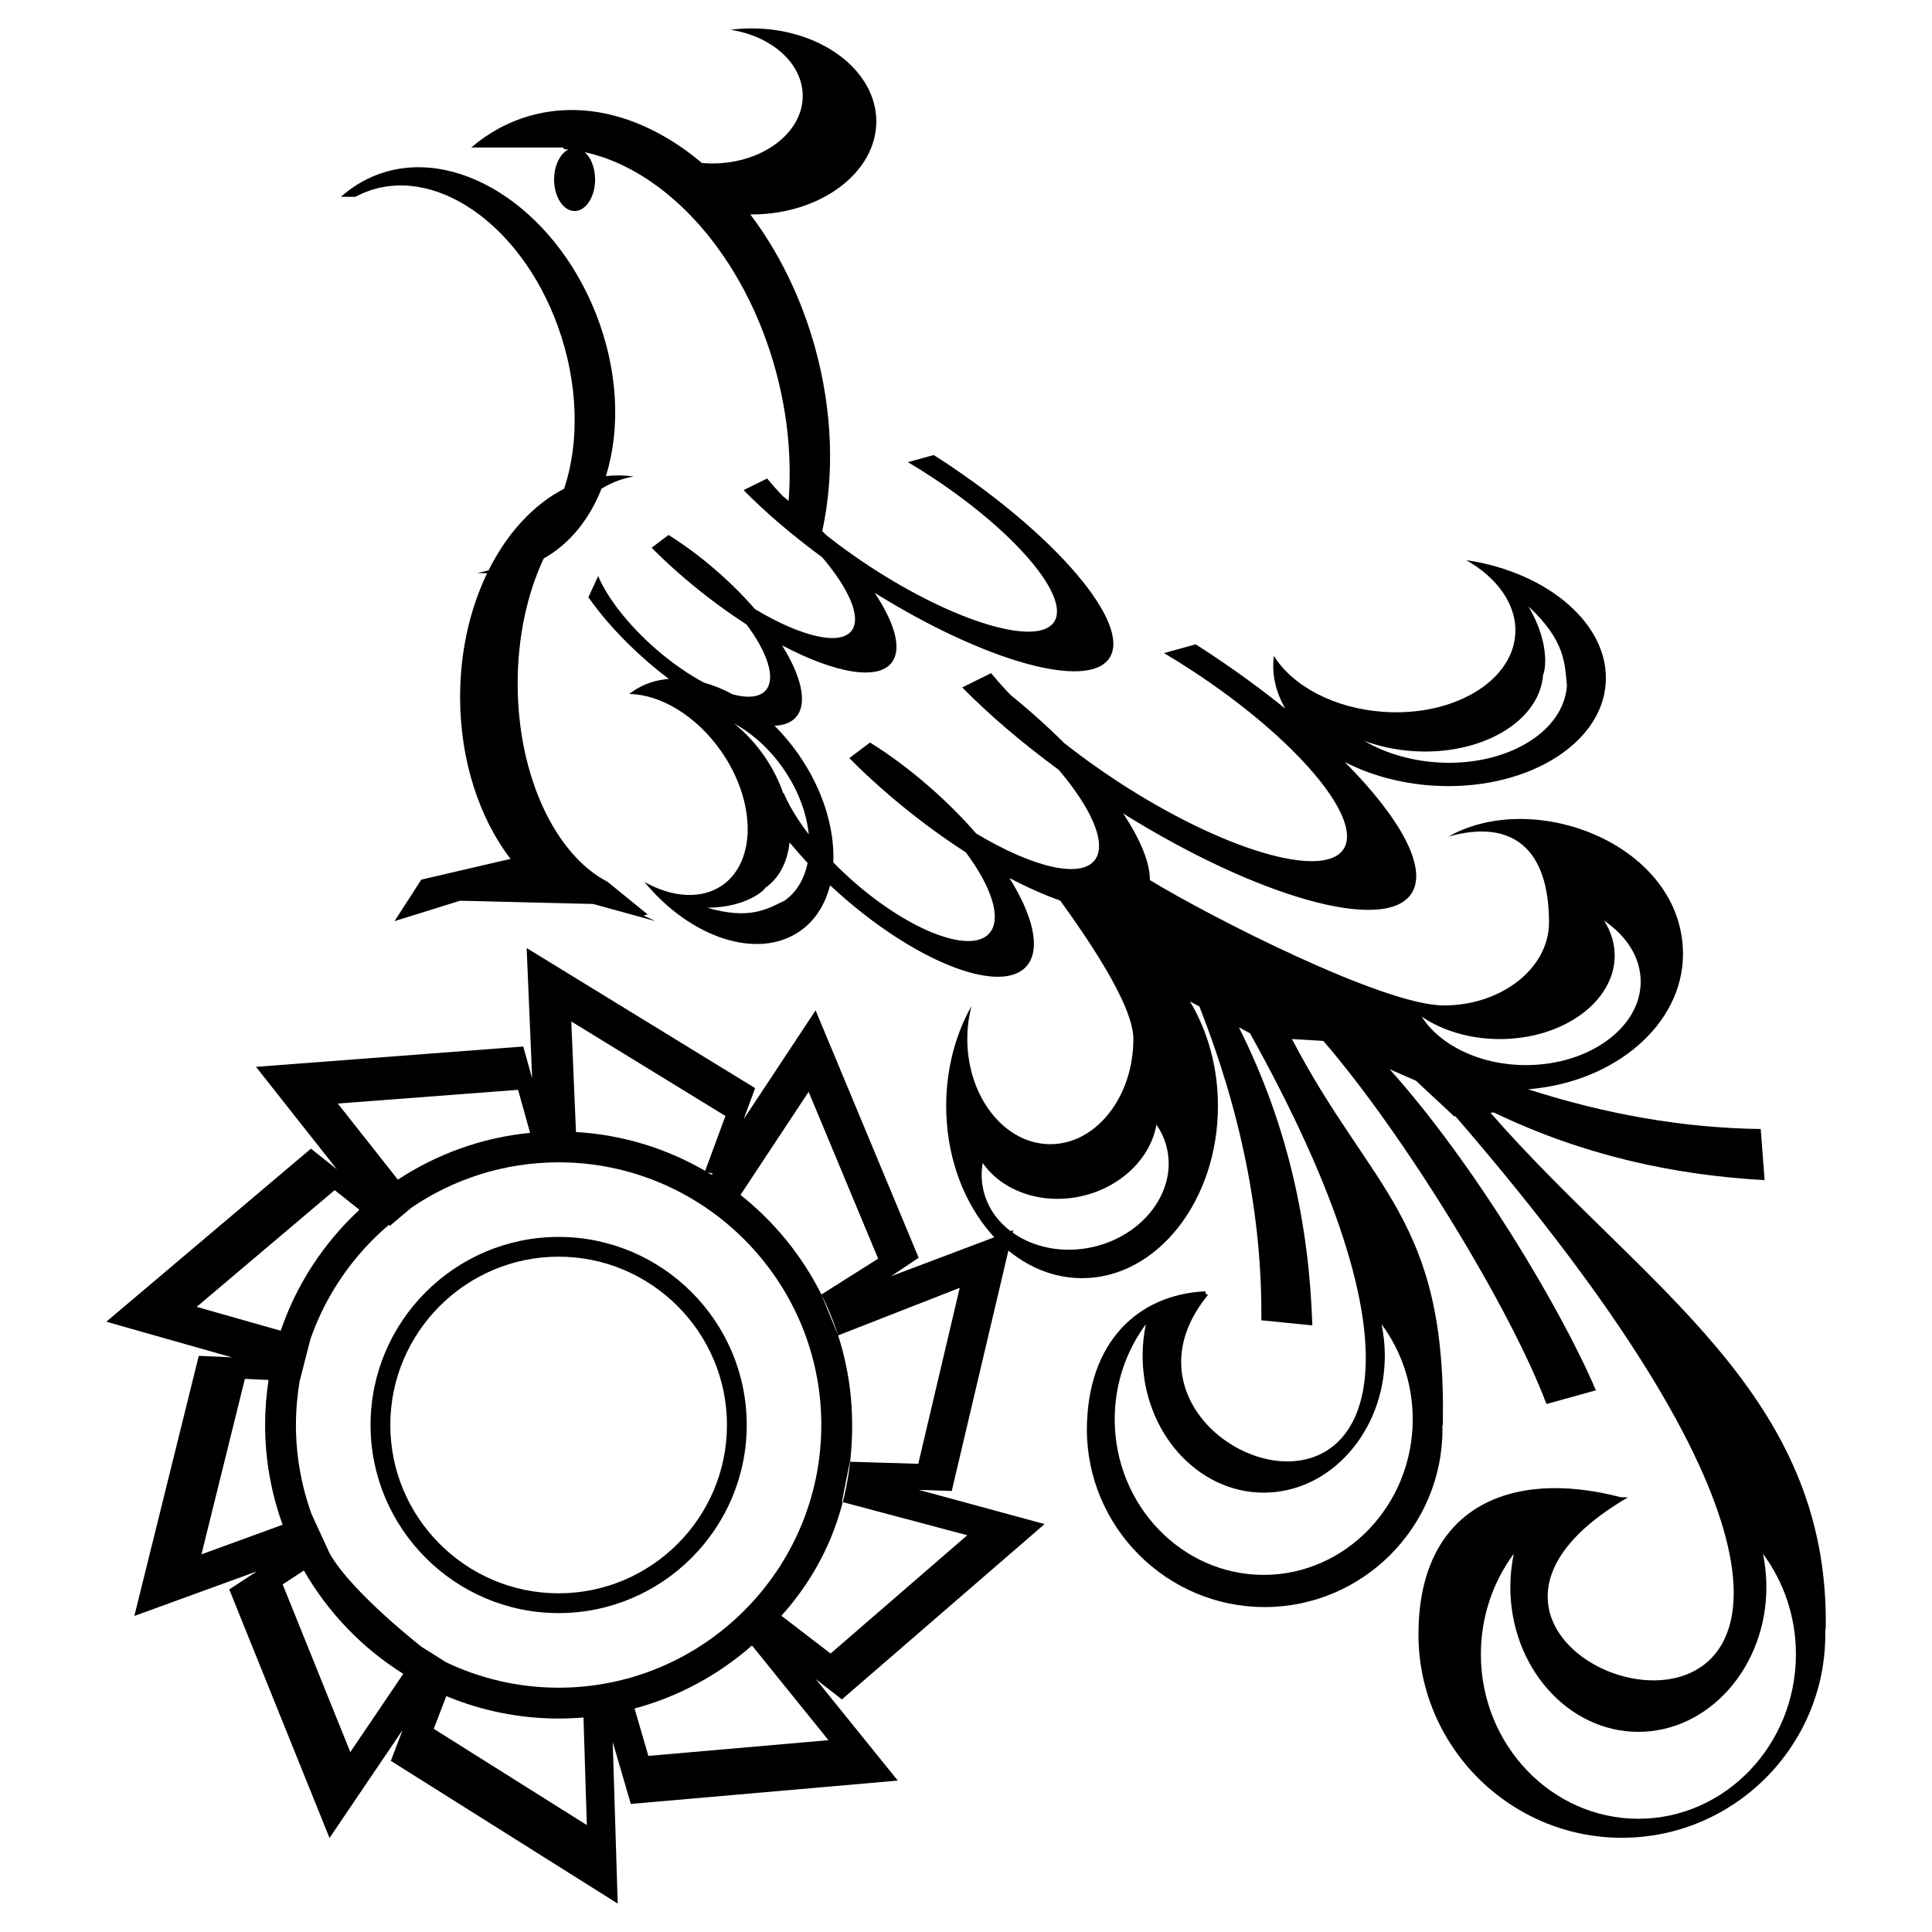
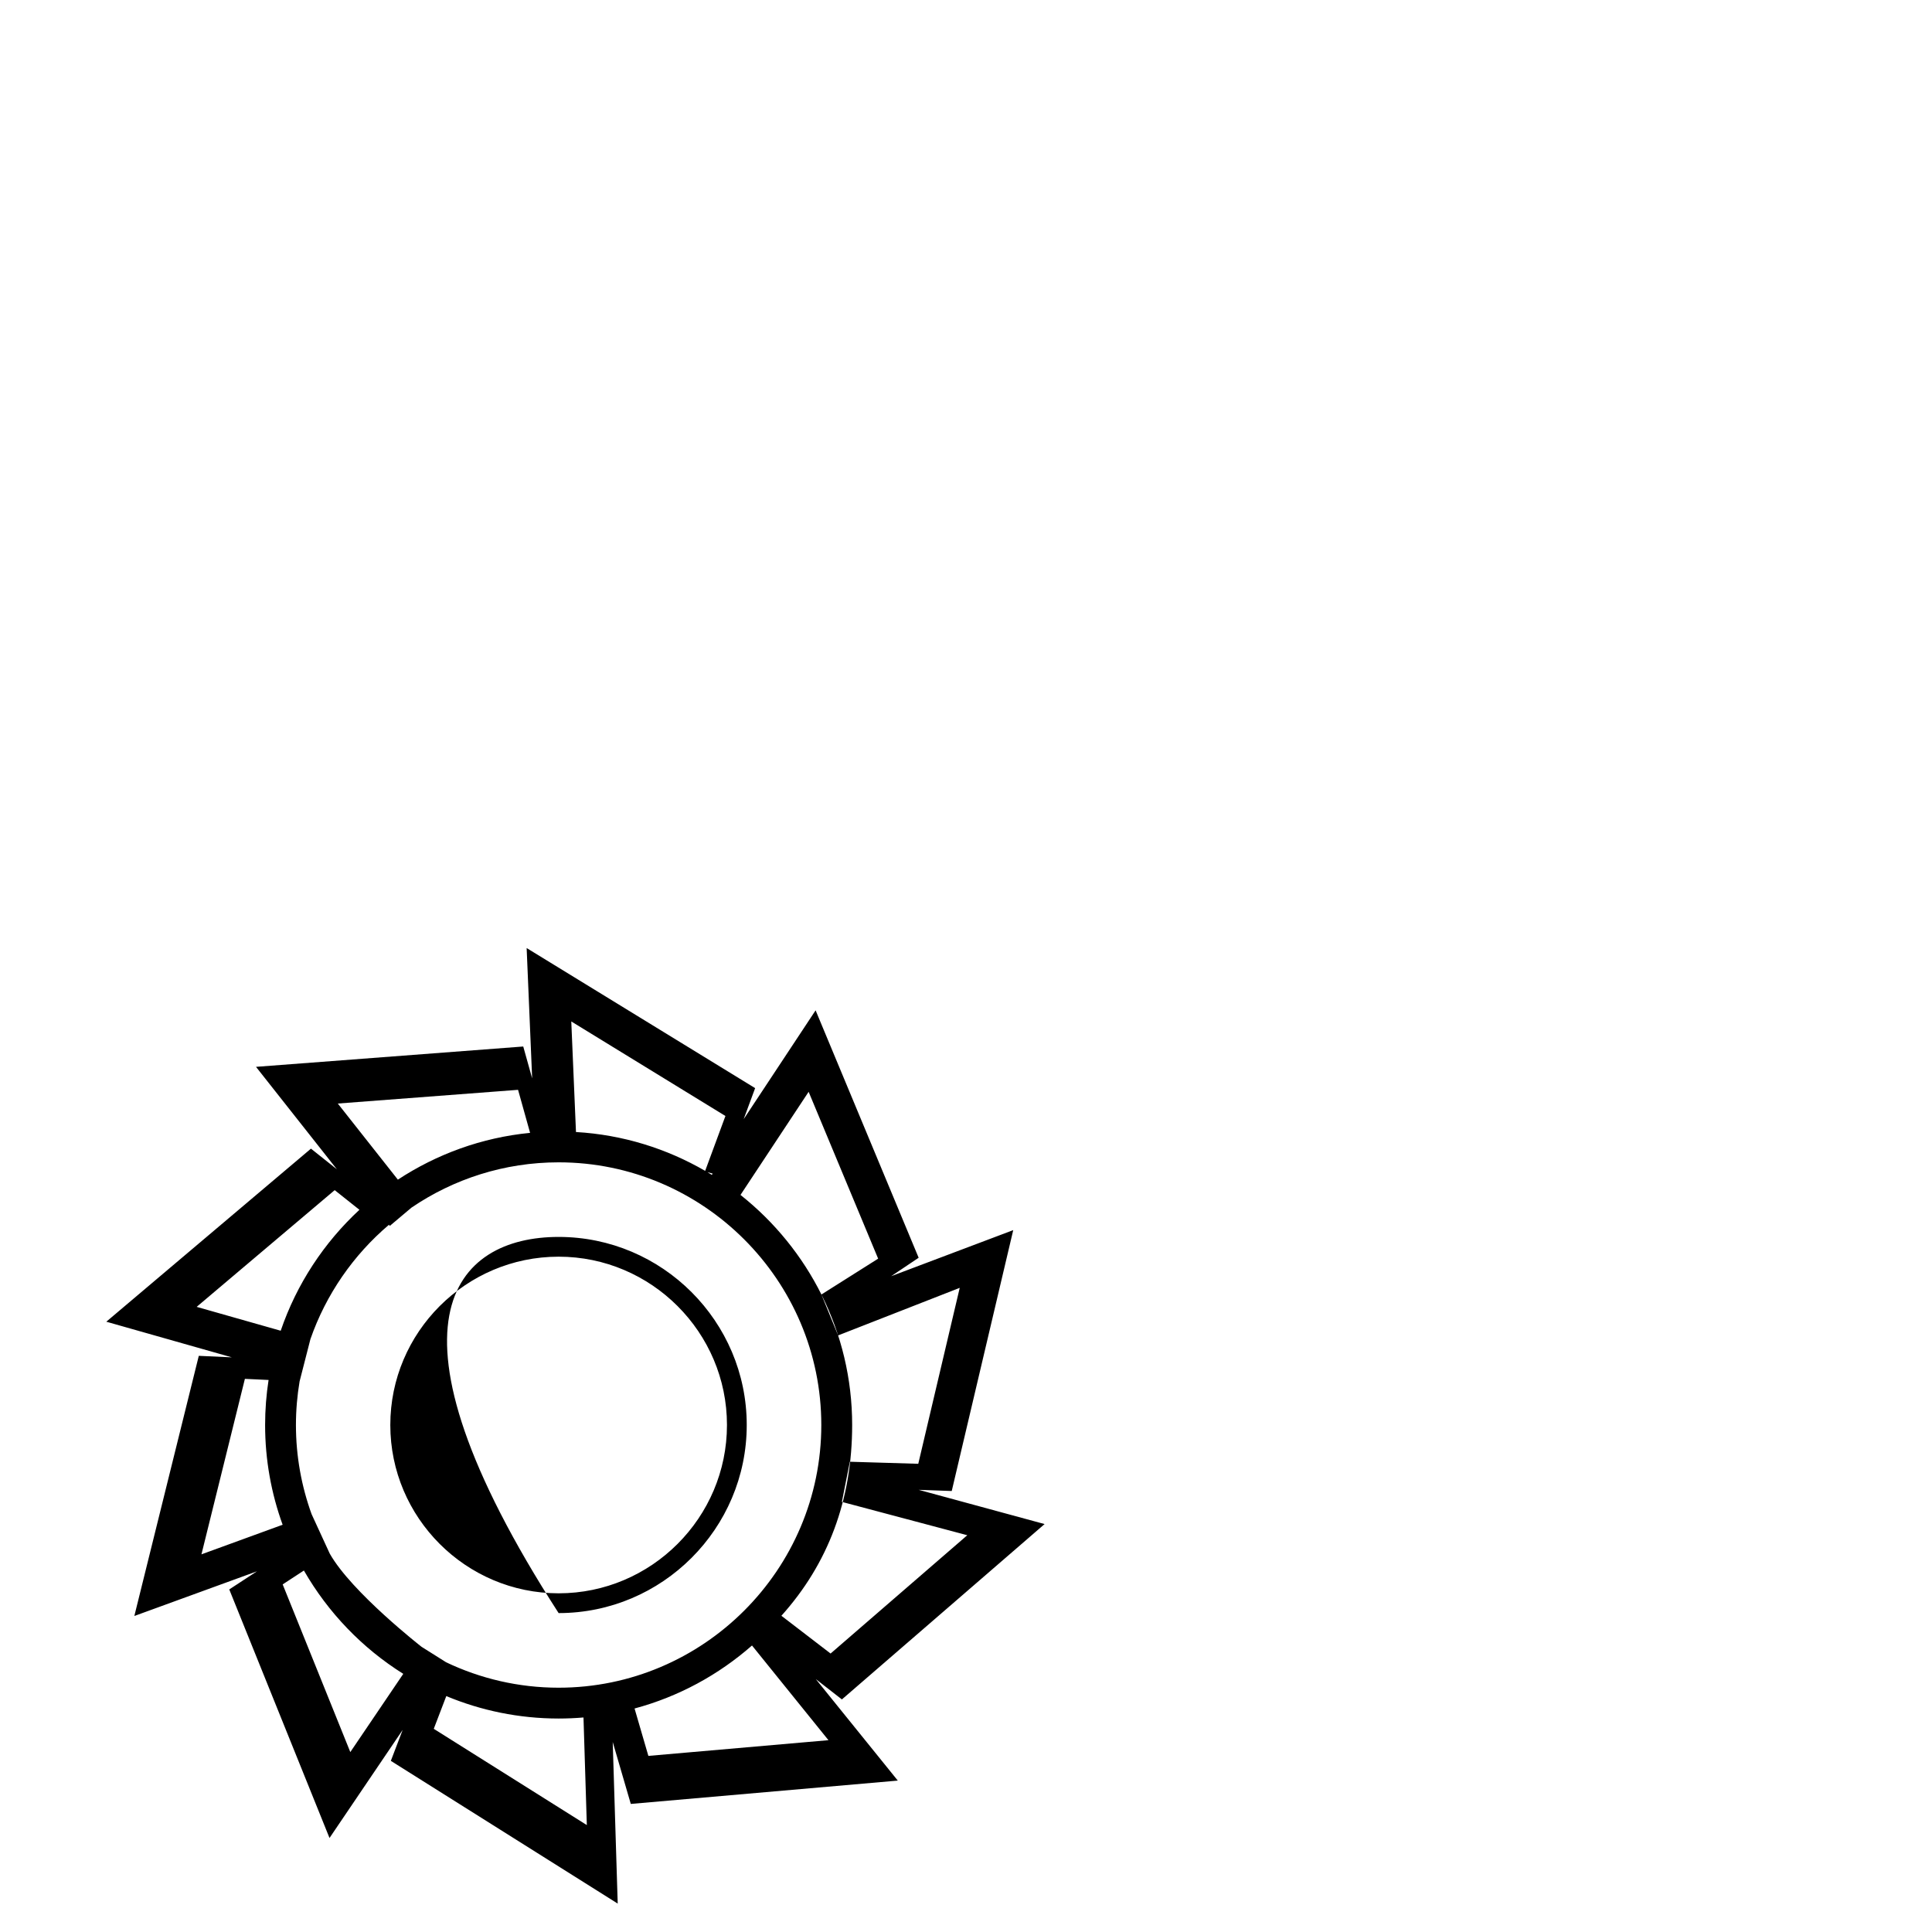
<svg xmlns="http://www.w3.org/2000/svg" version="1.0" id="Layer_1" x="0px" y="0px" width="192.756px" height="192.756px" viewBox="0 0 192.756 192.756" enable-background="new 0 0 192.756 192.756" xml:space="preserve">
  <g>
-     <polygon fill-rule="evenodd" clip-rule="evenodd" fill="#FFFFFF" points="0,0 192.756,0 192.756,192.756 0,192.756 0,0  " />
-     <path fill-rule="evenodd" clip-rule="evenodd" d="M75.014,2.834c6.839,0,12.417,4.17,12.417,9.281   c0,5.111-5.579,9.279-12.417,9.279c-0.051,0-0.104,0-0.154,0c2.803,3.708,5.067,8.245,6.474,13.342   c1.762,6.416,1.902,12.76,0.701,18.254c0.142,0.14,0.284,0.28,0.426,0.419c1.331,1.055,2.784,2.105,4.339,3.121   c8.444,5.525,16.694,8.009,18.361,5.53c1.666-2.481-3.863-9.014-12.308-14.537c-0.76-0.496-1.516-0.968-2.269-1.413l2.573-0.712   c0.262,0.167,0.523,0.333,0.785,0.504c11.482,7.514,19,16.392,16.735,19.767c-2.162,3.219-12.484,0.287-23.407-6.521   c1.939,2.926,2.69,5.417,1.797,6.812c-1.288,2.022-5.682,1.25-11.042-1.573c1.894,3.031,2.546,5.682,1.472,7.067   c-0.475,0.609-1.238,0.917-2.217,0.953c0.839,0.837,1.628,1.775,2.353,2.807c2.481,3.536,3.65,7.464,3.505,10.829   c0.658,0.677,1.37,1.344,2.116,1.997c5.716,4.978,11.797,7.216,13.528,4.983c1.155-1.488,0.104-4.597-2.417-7.977   c-1.635-1.053-3.304-2.234-4.973-3.531c-2.456-1.906-4.696-3.901-6.656-5.875l2.068-1.559c1.924,1.196,3.917,2.671,5.879,4.381   c1.754,1.527,3.336,3.117,4.709,4.695c5.703,3.423,10.606,4.591,11.926,2.523c1.067-1.676-0.48-5.095-3.689-8.874   c-3.743-2.747-7.008-5.556-9.625-8.222l2.884-1.426c0.573,0.711,1.229,1.444,1.955,2.197c1.932,1.561,3.715,3.168,5.315,4.767   c1.635,1.291,3.421,2.582,5.326,3.829c10.368,6.785,20.499,9.834,22.544,6.787c2.049-3.045-4.742-11.063-15.11-17.845   c-0.932-0.61-1.861-1.188-2.784-1.733l3.16-0.875c0.316,0.203,0.642,0.41,0.959,0.619c2.884,1.884,5.558,3.838,7.975,5.792   c-0.867-1.504-1.295-3.139-1.179-4.82c0.009-0.146,0.027-0.295,0.045-0.44c1.853,2.986,5.999,5.247,10.933,5.585   c6.916,0.482,12.821-2.987,13.152-7.72c0.202-2.909-1.752-5.636-4.893-7.419c8.208,1.216,14.321,6.479,13.917,12.294   c-0.431,6.249-8.231,10.829-17.361,10.196c-3.228-0.224-6.195-1.07-8.672-2.345c5.581,5.617,8.323,10.629,6.632,13.147   c-2.656,3.953-15.326,0.351-28.739-8.009c1.719,2.595,2.673,4.909,2.664,6.64c5.925,3.618,23.306,12.508,29.316,12.508   c5.782,0,10.502-3.719,10.502-8.285c0-7.208-3.521-10.384-10.029-8.566c8.64-4.879,23.396,0.871,23.396,11.73   c0,7.005-6.797,12.796-15.449,13.484c7.709,2.486,15.444,3.861,23.203,3.967c0.134,1.697,0.263,3.398,0.391,5.1   c-9.048-0.51-18.063-2.453-27.023-6.754l-0.326,0.031c15.119,17.324,33.897,27.91,33.444,51.562   c-0.014,0.004-0.032,0.01-0.046,0.014c0,0.156,0.004,0.312,0.004,0.467c0,11.176-9.116,20.293-20.296,20.293   c-11.176,0-20.293-9.117-20.293-20.293c0-12.561,9.012-16.613,20.192-13.684c0.237,0,0.472,0.004,0.71,0.014   c-33.072,19.248,51.457,41.465-17.216-38.025l-0.118,0.014l-3.824-3.562l-2.614-1.137c8.351,9.301,17.055,23.771,20.571,32.031   c-1.641,0.459-3.288,0.912-4.93,1.367c-3.604-9.58-14.11-26.777-22.263-36.23l-3.128-0.184c7.91,15.172,15.444,17.854,15.051,38.51   c-0.015,0-0.028,0.004-0.041,0.008c0.004,0.139,0.004,0.271,0.004,0.408c0,9.773-7.966,17.744-17.738,17.744   c-9.771,0-17.739-7.971-17.739-17.744c0.045-8.689,5.083-13.412,11.755-13.756c0.184,0-0.055,0.33,0.349,0.334   c-14.847,17.994,38.049,34.779,4.169-26.086l-1.105-0.588c4.967,9.914,7.003,19.828,7.328,29.736   c-1.697-0.168-3.394-0.34-5.09-0.508c0.105-10.438-2.078-20.875-6.178-31.309l-0.944-0.5c1.747,2.893,2.793,6.508,2.793,10.424   c0,9.465-6.09,17.184-13.559,17.184c-7.468,0-13.554-7.719-13.554-17.184c0-3.713,0.938-7.156,2.527-9.971   c-0.271,1.033-0.42,2.139-0.42,3.285c0,5.787,3.721,10.502,8.283,10.502c4.565,0,8.286-4.715,8.286-10.502   c0-3.49-4.884-10.453-7.297-13.803c-1.566-0.552-3.272-1.306-5.068-2.253c2.323,3.723,3.126,6.975,1.808,8.676   c-2.359,3.04-10.623-0.002-18.397-6.773c-0.448-0.387-0.883-0.782-1.308-1.179c-0.479,1.904-1.467,3.501-2.978,4.562   c-4.187,2.937-10.915,0.726-15.544-4.894c2.761,1.555,5.697,1.786,7.792,0.319c3.408-2.391,3.338-8.404-0.153-13.384   c-2.493-3.552-6.069-5.645-9.153-5.687c0.101-0.08,0.203-0.156,0.311-0.231c1.073-0.751,2.313-1.169,3.644-1.272   c-0.739-0.558-1.484-1.155-2.219-1.8c-2.374-2.066-4.361-4.271-5.818-6.356l0.015-0.006l0.967-2.103   c0.908,2.16,2.972,4.852,5.757,7.278c1.624,1.412,3.281,2.552,4.815,3.364c0.951,0.264,1.915,0.657,2.864,1.169   c1.544,0.408,2.751,0.284,3.34-0.478c0.94-1.212,0.083-3.744-1.97-6.496c-1.332-0.858-2.689-1.818-4.051-2.875   c-2-1.553-3.824-3.176-5.42-4.786l1.686-1.27c1.563,0.975,3.189,2.175,4.788,3.568c1.428,1.244,2.719,2.537,3.835,3.826   c4.643,2.786,8.64,3.737,9.713,2.055c0.868-1.366-0.393-4.15-3.007-7.227c-3.047-2.241-5.707-4.524-7.839-6.698l2.35-1.16   c0.469,0.578,1,1.177,1.591,1.786c0.186,0.149,0.365,0.296,0.548,0.447c0.316-4.061-0.062-8.449-1.25-12.872   C74.3,25.465,66.502,16.954,58.341,15.182c0.616,0.543,1.032,1.566,1.032,2.729c0,1.73-0.919,3.143-2.045,3.143   c-1.125,0-2.045-1.413-2.045-3.143c0-1.395,0.597-2.585,1.417-2.992c-0.14-0.015-0.282-0.028-0.422-0.038l-0.092-0.163H47.01   c1.747-1.488,3.749-2.586,5.975-3.198c3.157-0.869,6.438-0.672,9.614,0.415c0-0.025,0-0.05,0-0.076   c0.017,0.032,0.032,0.064,0.049,0.096c2.565,0.885,5.065,2.353,7.38,4.306c0.344,0.028,0.693,0.046,1.046,0.046   c4.963,0,9.013-3.027,9.013-6.736c0-3.248-3.1-5.971-7.204-6.599C73.576,2.882,74.287,2.834,75.014,2.834L75.014,2.834z    M160.037,91.85c2.247,1.52,3.655,3.691,3.655,6.088c0,4.588-5.146,8.328-11.455,8.328c-4.595,0-8.575-1.986-10.396-4.836   c2.049,1.387,4.786,2.238,7.799,2.238c6.312,0,11.457-3.74,11.457-8.327C161.098,94.096,160.716,92.912,160.037,91.85   L160.037,91.85z M175.891,155.021c2.06,2.779,3.288,6.256,3.288,10.025c0,9.043-7.062,16.412-15.716,16.412   c-8.658,0-15.716-7.369-15.716-16.412c0-3.77,1.23-7.246,3.283-10.025c-0.224,1.068-0.343,2.188-0.343,3.328   c0,7.953,5.741,14.438,12.775,14.438s12.771-6.484,12.771-14.438C176.234,157.209,176.115,156.09,175.891,155.021L175.891,155.021z    M137.838,132.121c1.949,2.623,3.109,5.916,3.109,9.482c0,8.549-6.678,15.523-14.868,15.523c-8.185,0-14.864-6.975-14.864-15.523   c0-3.566,1.163-6.859,3.109-9.482c-0.213,1.008-0.325,2.062-0.325,3.145c0,7.527,5.427,13.656,12.08,13.656   c6.659,0,12.084-6.129,12.084-13.656C138.163,134.184,138.049,133.129,137.838,132.121L137.838,132.121z M115.377,112.209   c0.499,0.725,0.866,1.537,1.064,2.426c0.943,4.275-2.406,8.672-7.457,9.791c-5.049,1.115-9.94-1.467-10.884-5.742   c-0.198-0.889-0.207-1.783-0.053-2.65c1.914,2.762,5.814,4.201,9.817,3.316C111.867,118.463,114.799,115.52,115.377,112.209   L115.377,112.209z M37.483,17.488c7.874-3.109,17.745,3.096,21.973,13.808c2.24,5.677,2.458,11.511,0.998,16.202   c0.398-0.041,0.8-0.062,1.206-0.062c0.525,0,1.045,0.034,1.556,0.108c-1.113,0.184-2.189,0.596-3.202,1.21   c-1.2,3.039-3.16,5.499-5.771,6.969c-1.63,3.479-2.596,7.803-2.596,12.478c0,9.231,3.772,17.085,8.959,19.771l4.019,3.266   c-0.138,0.036-0.28,0.07-0.417,0.103l1.192,0.561l-6.215-1.712l-13.281-0.326l-6.542,2.038l2.669-4.14l8.899-2.071   c-3.088-4.04-5.026-9.788-5.026-16.156c0-4.565,0.995-8.818,2.698-12.347c-0.323,0.002-0.646-0.009-0.972-0.034   c0.376-0.062,0.748-0.149,1.117-0.257c1.843-3.694,4.471-6.562,7.536-8.134c1.541-4.616,1.444-10.524-0.648-16.271   C51.899,22.237,43.176,16.293,36.222,19.27c-0.259,0.112-0.513,0.234-0.758,0.364h-1.444   C35.037,18.726,36.195,17.998,37.483,17.488L37.483,17.488z M136.118,73.916c1.981,1.17,4.471,1.954,7.2,2.144   c6.846,0.476,12.688-2.957,13.014-7.643c-0.216-2.164-0.128-4.479-3.843-7.923c2.371,4.028,1.56,6.785,1.467,6.801   c-0.32,4.684-6.167,8.117-13.014,7.642C139.213,74.819,137.585,74.46,136.118,73.916L136.118,73.916z M73.236,72.185   c1.778,0.959,3.495,2.474,4.873,4.439c1.502,2.14,2.364,4.471,2.582,6.62c-1.119-1.456-1.974-2.869-2.506-4.134l-0.032,0.066   c-0.44-1.291-1.093-2.594-1.96-3.828C75.318,74.104,74.309,73.04,73.236,72.185L73.236,72.185z M80.575,86.094   c-0.318,1.583-1.089,2.915-2.313,3.773c-1.724,0.817-3.425,1.936-7.695,0.7c4.1-0.041,5.804-1.898,5.776-1.976   c1.419-0.993,2.227-2.621,2.431-4.54C79.335,84.729,79.938,85.412,80.575,86.094L80.575,86.094z" />
-     <path fill-rule="evenodd" clip-rule="evenodd" d="M38.893,122.307l-0.089-0.109c-3.542,3.008-6.277,6.938-7.833,11.408l-1.08,4.215   c-0.238,1.416-0.365,2.871-0.365,4.352c0,3.123,0.556,6.119,1.564,8.898l1.81,3.934c2.18,3.857,9.162,9.299,9.162,9.299   l2.451,1.543c3.402,1.621,7.211,2.535,11.221,2.535c14.434,0,26.208-11.773,26.208-26.209s-11.774-26.207-26.208-26.207   c-5.434,0-10.492,1.67-14.683,4.521L38.893,122.307L38.893,122.307z M82.868,164.973l13.639-11.803l-12.512-3.326l0.793-4.006   l6.828,0.205l4.136-17.555l-12.134,4.746l-1.667-4.082l5.662-3.576l-6.936-16.646l-6.798,10.287   c6.778,5.375,11.141,13.67,11.141,22.955c0,7.494-2.404,13.848-7.06,19.033L82.868,164.973L82.868,164.973z M81.392,167.523   l8.181,10.127l-26.639,2.328l-1.803-6.182l0.498,16.125l-22.635-14.24l1.179-3.086l-7.298,10.781l-10.002-24.799l2.763-1.807   l-12.233,4.457l6.43-25.955l3.296,0.15l-12.523-3.555l20.418-17.266l2.582,2.055l-8.065-10.217l26.663-2.029l0.889,3.182   l-0.55-13.005l22.796,13.976l-1.144,3.096l7.177-10.857l10.281,24.684l-2.743,1.84l12.179-4.596l-6.135,26.029l-3.3-0.119   l12.565,3.416l-20.224,17.496L81.392,167.523L81.392,167.523z M63.31,170.457l1.378,4.729l17.967-1.568l-7.628-9.447   C71.697,167.096,67.706,169.279,63.31,170.457L63.31,170.457z M71.019,117.217l0.083-0.129l-0.518-0.137   C70.73,117.039,70.875,117.125,71.019,117.217L71.019,117.217z M70.354,116.818l2.022-5.475l-15.379-9.432l0.468,11.031   C62.136,113.213,66.518,114.594,70.354,116.818L70.354,116.818z M35.86,120.701l-2.468-1.961l-13.771,11.646l8.385,2.381   C29.593,128.113,32.324,123.98,35.86,120.701L35.86,120.701z M26.796,137.68l-2.363-0.111l-4.334,17.508l8.099-2.953   c-1.128-3.109-1.748-6.461-1.748-9.951C26.45,140.645,26.569,139.141,26.796,137.68L26.796,137.68z M30.32,156.691l-2.117,1.385   l6.748,16.729L40.235,167C36.144,164.438,32.73,160.887,30.32,156.691L30.32,156.691z M44.527,169.219l-1.25,3.266l15.271,9.604   l-0.333-10.736c-0.819,0.068-1.644,0.105-2.481,0.105C51.771,171.457,47.982,170.66,44.527,169.219L44.527,169.219z    M55.734,123.408c10.337,0,18.768,8.428,18.768,18.764c0,10.338-8.431,18.766-18.768,18.766c-10.336,0-18.764-8.428-18.764-18.766   C36.97,131.836,45.398,123.408,55.734,123.408L55.734,123.408z M55.734,125.379c9.25,0,16.796,7.545,16.796,16.793   c0,9.25-7.546,16.793-16.796,16.793c-9.249,0-16.793-7.543-16.793-16.793C38.941,132.924,46.485,125.379,55.734,125.379   L55.734,125.379z M52.887,113.025l-1.2-4.293L33.702,110.1l5.994,7.594C43.56,115.154,48.054,113.498,52.887,113.025   L52.887,113.025z" />
+     <path fill-rule="evenodd" clip-rule="evenodd" d="M38.893,122.307l-0.089-0.109c-3.542,3.008-6.277,6.938-7.833,11.408l-1.08,4.215   c-0.238,1.416-0.365,2.871-0.365,4.352c0,3.123,0.556,6.119,1.564,8.898l1.81,3.934c2.18,3.857,9.162,9.299,9.162,9.299   l2.451,1.543c3.402,1.621,7.211,2.535,11.221,2.535c14.434,0,26.208-11.773,26.208-26.209s-11.774-26.207-26.208-26.207   c-5.434,0-10.492,1.67-14.683,4.521L38.893,122.307L38.893,122.307z M82.868,164.973l13.639-11.803l-12.512-3.326l0.793-4.006   l6.828,0.205l4.136-17.555l-12.134,4.746l-1.667-4.082l5.662-3.576l-6.936-16.646l-6.798,10.287   c6.778,5.375,11.141,13.67,11.141,22.955c0,7.494-2.404,13.848-7.06,19.033L82.868,164.973L82.868,164.973z M81.392,167.523   l8.181,10.127l-26.639,2.328l-1.803-6.182l0.498,16.125l-22.635-14.24l1.179-3.086l-7.298,10.781l-10.002-24.799l2.763-1.807   l-12.233,4.457l6.43-25.955l3.296,0.15l-12.523-3.555l20.418-17.266l2.582,2.055l-8.065-10.217l26.663-2.029l0.889,3.182   l-0.55-13.005l22.796,13.976l-1.144,3.096l7.177-10.857l10.281,24.684l-2.743,1.84l12.179-4.596l-6.135,26.029l-3.3-0.119   l12.565,3.416l-20.224,17.496L81.392,167.523L81.392,167.523z M63.31,170.457l1.378,4.729l17.967-1.568l-7.628-9.447   C71.697,167.096,67.706,169.279,63.31,170.457L63.31,170.457z M71.019,117.217l0.083-0.129l-0.518-0.137   C70.73,117.039,70.875,117.125,71.019,117.217L71.019,117.217z M70.354,116.818l2.022-5.475l-15.379-9.432l0.468,11.031   C62.136,113.213,66.518,114.594,70.354,116.818L70.354,116.818z M35.86,120.701l-2.468-1.961l-13.771,11.646l8.385,2.381   C29.593,128.113,32.324,123.98,35.86,120.701L35.86,120.701z M26.796,137.68l-2.363-0.111l-4.334,17.508l8.099-2.953   c-1.128-3.109-1.748-6.461-1.748-9.951C26.45,140.645,26.569,139.141,26.796,137.68L26.796,137.68z M30.32,156.691l-2.117,1.385   l6.748,16.729L40.235,167C36.144,164.438,32.73,160.887,30.32,156.691L30.32,156.691z M44.527,169.219l-1.25,3.266l15.271,9.604   l-0.333-10.736c-0.819,0.068-1.644,0.105-2.481,0.105C51.771,171.457,47.982,170.66,44.527,169.219L44.527,169.219z    M55.734,123.408c10.337,0,18.768,8.428,18.768,18.764c0,10.338-8.431,18.766-18.768,18.766C36.97,131.836,45.398,123.408,55.734,123.408L55.734,123.408z M55.734,125.379c9.25,0,16.796,7.545,16.796,16.793   c0,9.25-7.546,16.793-16.796,16.793c-9.249,0-16.793-7.543-16.793-16.793C38.941,132.924,46.485,125.379,55.734,125.379   L55.734,125.379z M52.887,113.025l-1.2-4.293L33.702,110.1l5.994,7.594C43.56,115.154,48.054,113.498,52.887,113.025   L52.887,113.025z" />
  </g>
</svg>